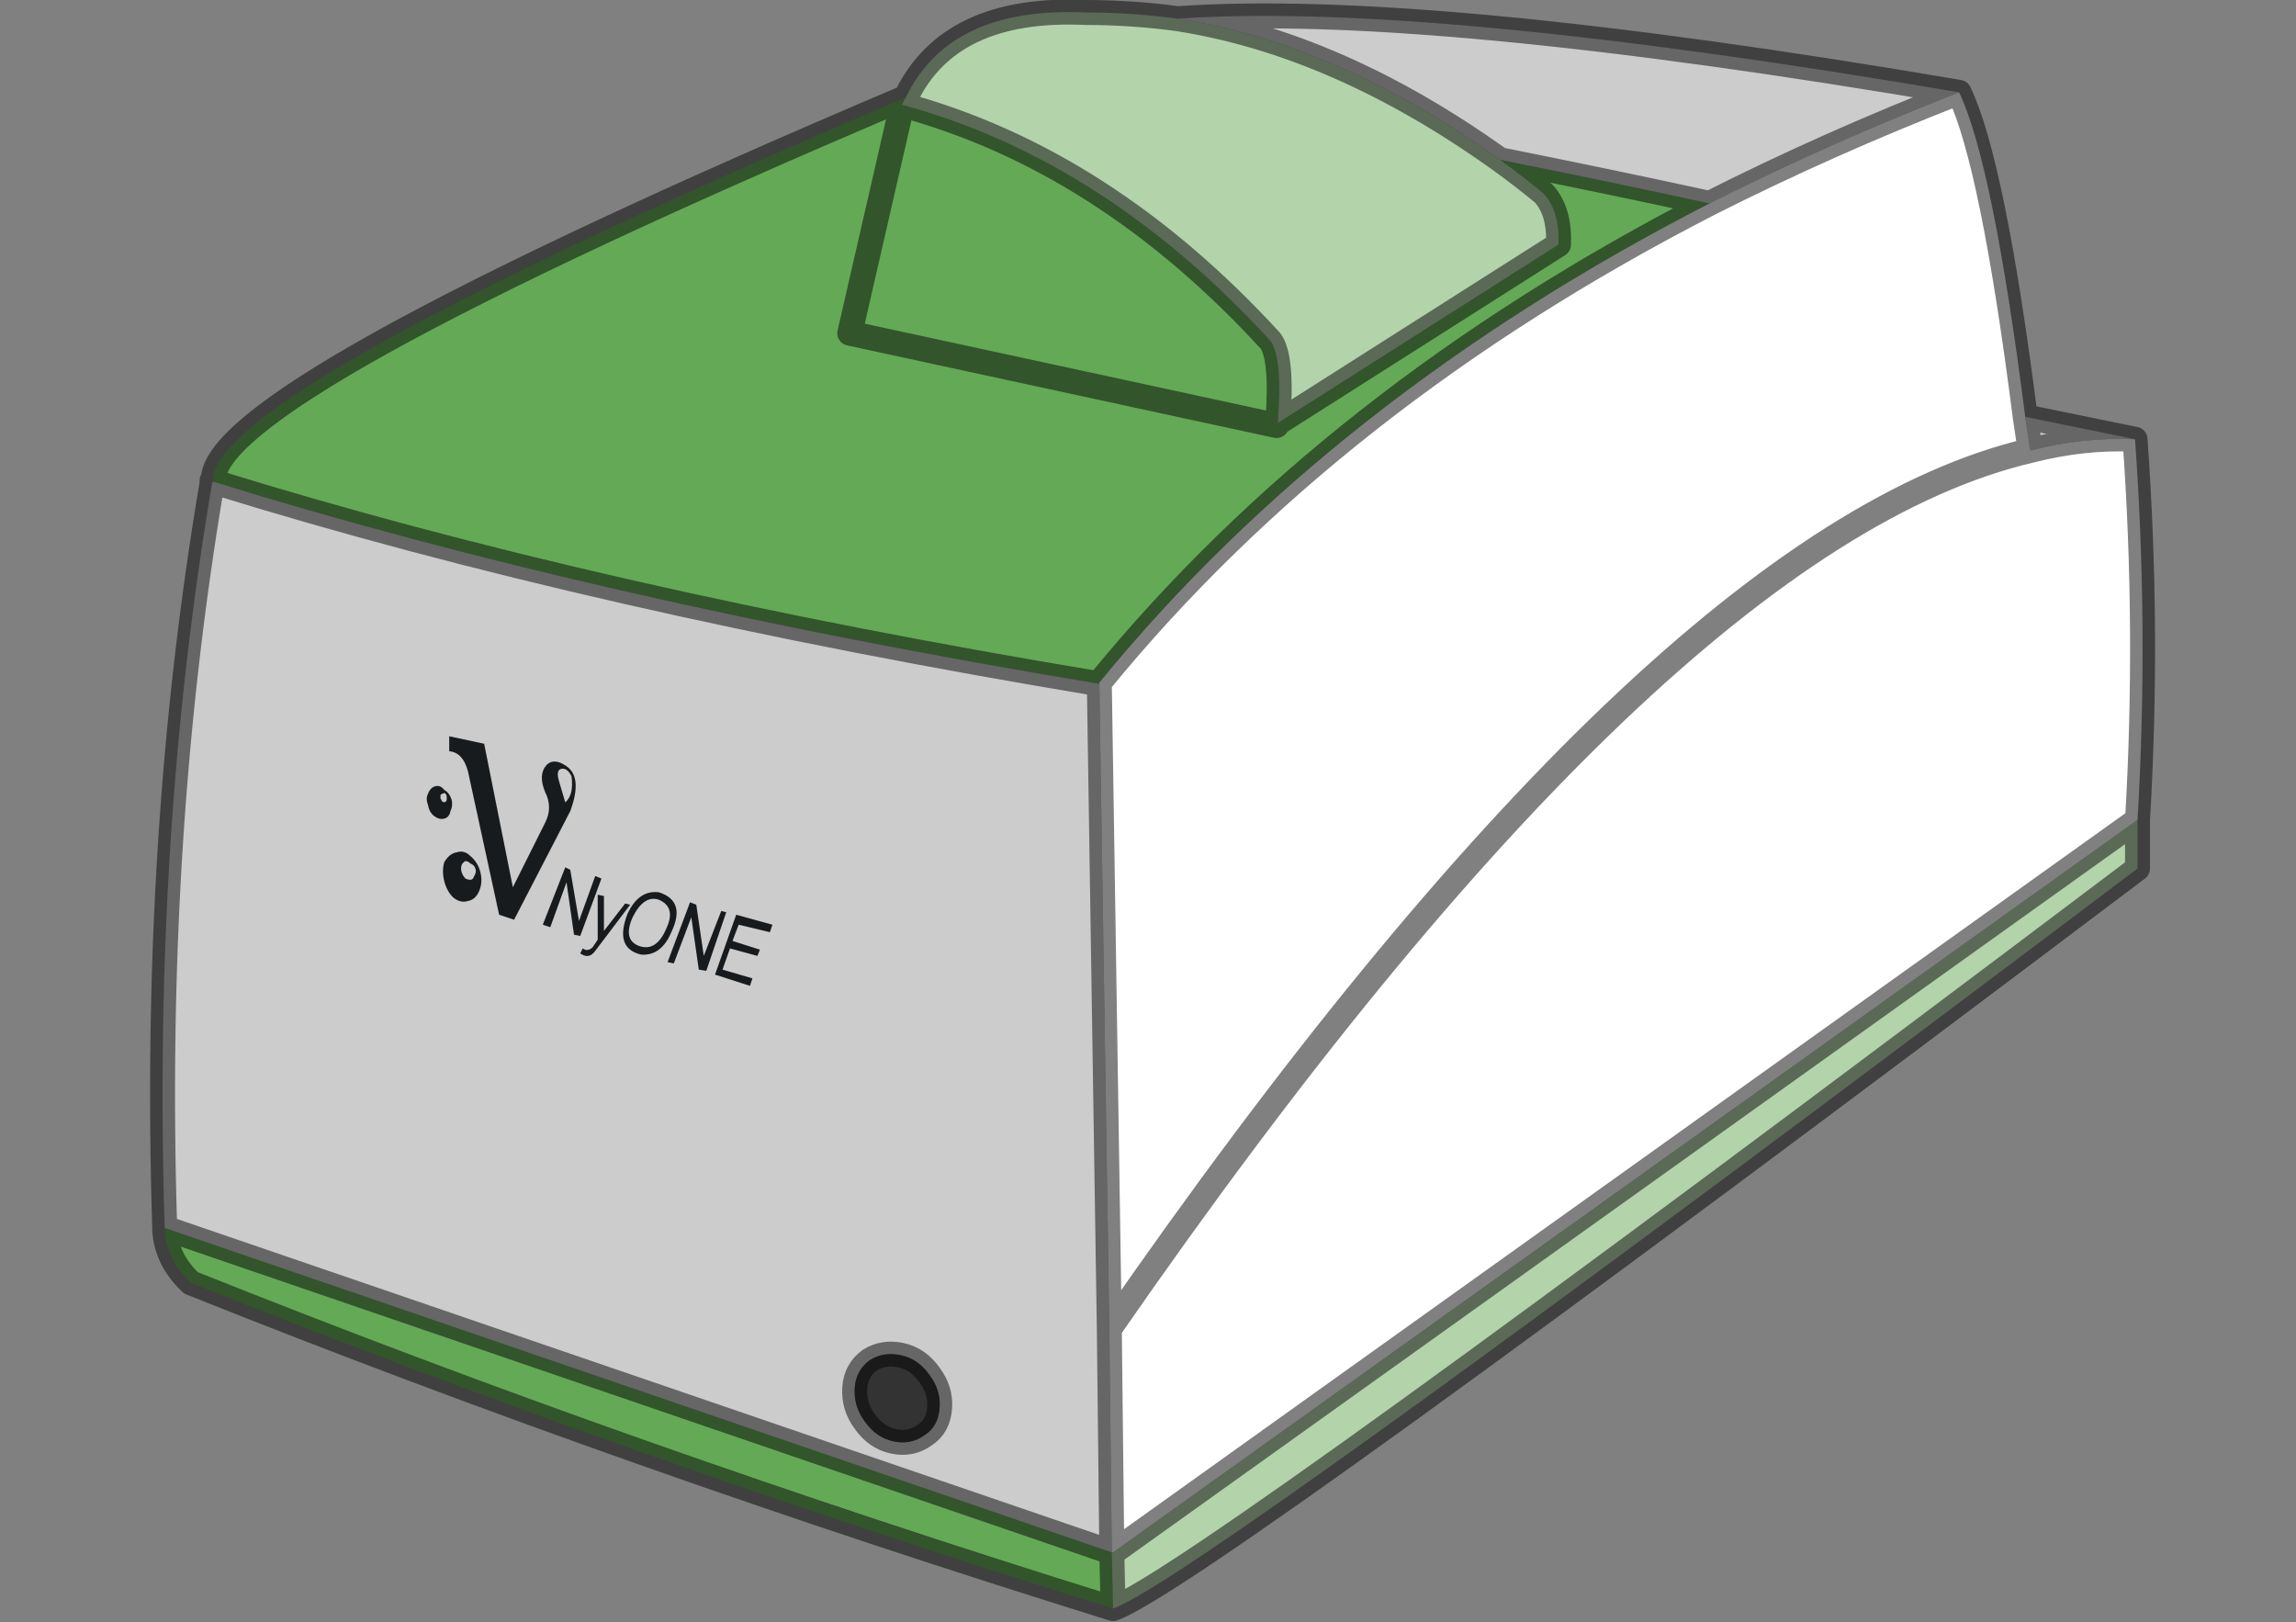
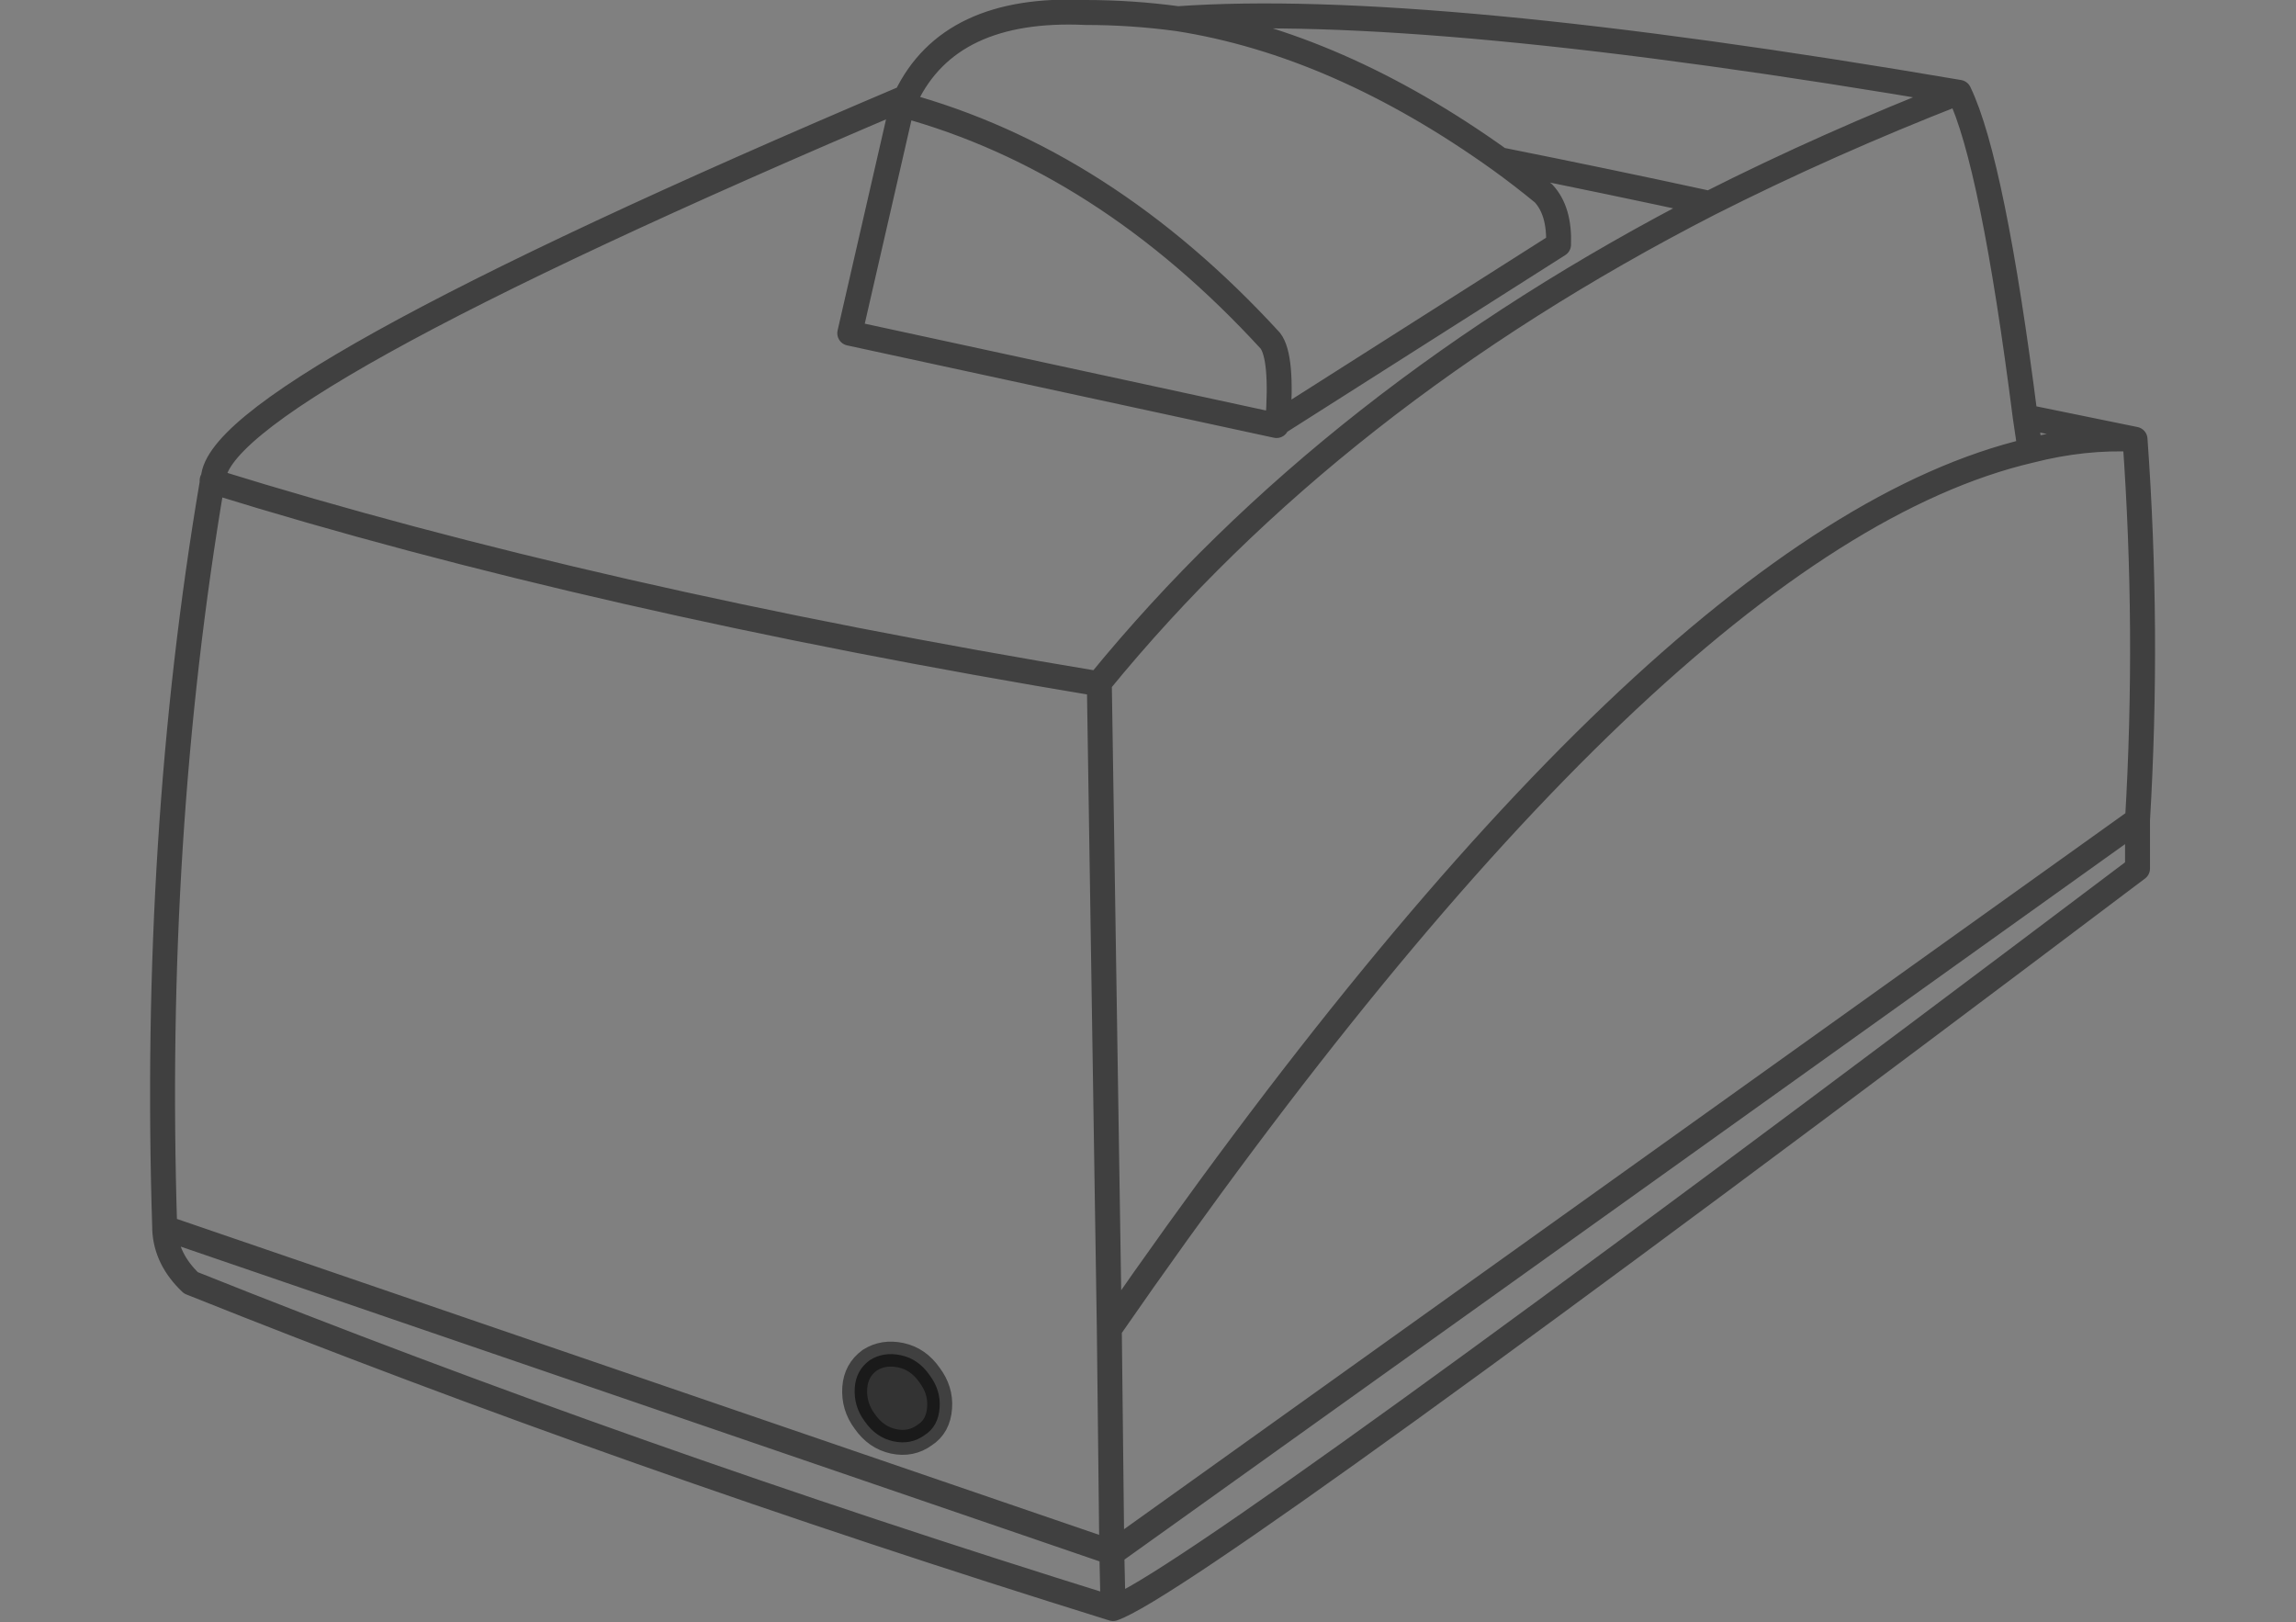
<svg xmlns="http://www.w3.org/2000/svg" xmlns:xlink="http://www.w3.org/1999/xlink" version="1.1" preserveAspectRatio="none" x="0px" y="0px" width="92px" height="65px" viewBox="0 0 92 65">
  <rect x="0" y="0" width="92" height="65" fill="#808080" stroke="none" />
  <defs>
    <g id="Layer1_0_FILL">
-       <path fill="#64A956" stroke="none" d=" M 6.6 49.2 L 6.6 49.25 Q 6.65 50.45 7.65 51.4 25.15 58.4 44.6 64.45 L 44.55 62.2 6.6 49.2 M 51.15 17.05 L 51.2 16.95 Q 51.4 14.3 50.9 13.65 44.25 6.4 36.15 4.2 L 34.05 13.35 51.15 17.05 M 61.85 7.75 Q 62.5 8.45 62.45 9.8 L 51.2 16.95 51.15 17.05 34.05 13.35 36.15 4.2 Q 36.2 4.05 36.3 3.9 8.25 15.8 8.55 19.3 23.85 24.05 44.05 27.4 L 44.05 27.35 Q 53.4 15.9 68.5 8.15 64.6 7.3 60.1 6.4 61 7.05 61.85 7.75 Z" />
-       <path fill="#CCCCCC" stroke="none" d=" M 8.55 19.3 L 8.5 19.35 Q 6.1 33.5 6.6 49.2 L 44.55 62.2 44.45 53.25 44.05 27.4 Q 23.85 24.05 8.55 19.3 M 37.65 56.4 Q 37.6 57.15 37.05 57.5 36.5 57.9 35.8 57.75 35.1 57.6 34.65 56.95 34.2 56.35 34.25 55.6 34.3 54.9 34.85 54.5 35.4 54.15 36.1 54.3 36.8 54.45 37.25 55.1 37.7 55.7 37.65 56.4 M 68.5 8.15 Q 73.25 5.75 78.5 3.7 57.1 0.05 47.2 0.75 53.6 1.75 60.1 6.4 64.6 7.3 68.5 8.15 M 85.55 17.6 L 81.15 16.7 Q 81.25 17.35 81.35 18.05 83.5 17.5 85.55 17.6 Z" />
      <path fill="#333333" stroke="none" d=" M 37.05 57.5 Q 37.6 57.15 37.65 56.4 37.7 55.7 37.25 55.1 36.8 54.45 36.1 54.3 35.4 54.15 34.85 54.5 34.3 54.9 34.25 55.6 34.2 56.35 34.65 56.95 35.1 57.6 35.8 57.75 36.5 57.9 37.05 57.5 Z" />
-       <path fill="#B3D3AB" stroke="none" d=" M 62.45 9.8 Q 62.5 8.45 61.85 7.75 61 7.05 60.1 6.4 53.6 1.75 47.2 0.75 45.35 0.5 43.5 0.5 38.05 0.25 36.3 3.9 36.2 4.05 36.15 4.2 44.25 6.4 50.9 13.65 51.4 14.3 51.2 16.95 L 62.45 9.8 M 85.65 34.8 L 85.65 32.85 44.6 62.2 44.55 62.2 44.6 64.45 Q 47.8 63.35 85.65 34.8 Z" />
-       <path fill="#FFFFFF" stroke="none" d=" M 85.55 17.6 Q 83.5 17.5 81.35 18.05 66.4 21.55 44.45 53.25 L 44.55 62.2 44.6 62.2 85.65 32.85 Q 86.1 25.25 85.55 17.6 M 81.35 18.05 Q 81.25 17.35 81.15 16.7 79.85 6.5 78.5 3.7 73.25 5.75 68.5 8.15 53.4 15.9 44.05 27.35 L 44.05 27.4 44.45 53.25 Q 66.4 21.55 81.35 18.05 Z" />
    </g>
    <g id="Layer0_0_FILL">
-       <path fill="#181B1D" stroke="none" d=" M 29.25 38 L 30.35 38.3 30.45 38.05 29.35 37.7 29.6 37.05 30.85 37.35 30.95 37.05 29.5 36.65 28.65 39.05 30.05 39.5 30.15 39.2 28.95 38.85 29.25 38 M 26.4 35.75 Q 25.6 35.65 25.15 36.6 24.6 38 25.7 38.25 26.5 38.3 26.9 37.35 27.5 36.1 26.4 35.75 M 25.35 36.75 Q 25.8 35.85 26.4 36.05 27.1 36.35 26.7 37.2 26.3 38.15 25.6 37.9 24.95 37.65 25.35 36.75 M 27.9 36.25 L 27.65 36.15 26.75 38.55 27 38.6 27.7 36.75 28 38.85 28.3 38.9 29.1 36.55 28.9 36.5 28.2 38.3 27.9 36.25 M 24.2 35.9 L 23.95 35.85 23.95 37.65 23.75 37.95 Q 23.55 38.15 23.35 38 L 23.25 38.2 Q 23.6 38.45 23.85 38.1 L 25.25 36.25 25.05 36.2 24.2 37.3 24.2 35.9 M 22.65 34.75 L 21.75 37.05 22.05 37.15 22.7 35.35 23 37.45 23.25 37.5 24.1 35.2 23.85 35.1 23.2 36.9 22.85 34.85 22.65 34.75 M 18.3 34.15 Q 18 34.2 17.8 34.55 17.7 34.9 17.8 35.3 17.9 35.7 18.15 35.95 18.45 36.2 18.75 36.1 19.05 36.05 19.2 35.7 19.35 35.35 19.25 34.95 19.15 34.55 18.85 34.3 18.6 34.05 18.3 34.15 M 19.05 34.8 Q 19.1 34.95 19 35.1 18.95 35.25 18.85 35.25 18.75 35.25 18.65 35.2 18.55 35.1 18.5 34.95 18.45 34.8 18.5 34.65 18.55 34.55 18.65 34.5 18.75 34.5 18.85 34.6 19 34.65 19.05 34.8 M 17.8 32.8 Q 18 32.75 18.05 32.5 18.15 32.3 18.1 32.05 18 31.75 17.8 31.65 17.65 31.45 17.45 31.5 17.25 31.55 17.15 31.8 17.05 32 17.15 32.25 17.2 32.55 17.4 32.7 17.6 32.85 17.8 32.8 M 17.85 31.8 Q 17.9 31.85 17.9 31.95 17.9 32 17.9 32.05 17.9 32.1 17.8 32.15 L 17.7 32.1 Q 17.7 32.05 17.65 32 17.65 31.95 17.65 31.85 17.7 31.8 17.75 31.8 17.8 31.75 17.85 31.8 M 18 29.5 L 18 30.1 Q 18.55 30.15 18.75 30.9 L 20 36.65 20.6 36.85 22.85 32.5 Q 23.35 31.15 22.7 30.7 22.2 30.35 21.9 30.65 21.55 31.05 21.85 31.75 22.15 32.35 21.85 32.95 L 20.55 35.55 19.4 29.8 18 29.5 M 22.65 32.15 L 22.4 31.3 Q 22.25 30.8 22.55 30.8 22.75 30.8 22.9 31.1 23 31.85 22.65 32.15 Z" />
-     </g>
+       </g>
    <path id="Layer1_0_1_STROKES" stroke="#000000" stroke-opacity="0.498" stroke-width="1" stroke-linejoin="round" stroke-linecap="round" fill="none" d=" M 81.15 16.7 L 85.55 17.6 Q 86.1 25.25 85.65 32.85 L 85.65 34.8 Q 47.8 63.35 44.6 64.45 25.15 58.4 7.65 51.4 6.65 50.45 6.6 49.25 L 6.6 49.2 Q 6.1 33.5 8.5 19.35 8.5 19.3 8.5 19.25 L 8.55 19.3 Q 8.25 15.8 36.3 3.9 38.05 0.25 43.5 0.5 45.35 0.5 47.2 0.75 57.1 0.05 78.5 3.7 79.85 6.5 81.15 16.7 81.25 17.35 81.35 18.05 83.5 17.5 85.55 17.6 M 68.5 8.15 Q 73.25 5.75 78.5 3.7 M 36.3 3.9 Q 36.2 4.05 36.15 4.2 44.25 6.4 50.9 13.65 51.4 14.3 51.2 16.95 L 62.45 9.8 Q 62.5 8.45 61.85 7.75 61 7.05 60.1 6.4 53.6 1.75 47.2 0.75 M 36.15 4.2 L 34.05 13.35 51.15 17.05 51.2 16.95 M 68.5 8.15 Q 53.4 15.9 44.05 27.35 L 44.05 27.4 44.45 53.25 Q 66.4 21.55 81.35 18.05 M 60.1 6.4 Q 64.6 7.3 68.5 8.15 M 8.5 19.35 L 8.55 19.3 Q 23.85 24.05 44.05 27.4 M 37.05 57.5 Q 36.5 57.9 35.8 57.75 35.1 57.6 34.65 56.95 34.2 56.35 34.25 55.6 34.3 54.9 34.85 54.5 35.4 54.15 36.1 54.3 36.8 54.45 37.25 55.1 37.7 55.7 37.65 56.4 37.6 57.15 37.05 57.5 Z M 44.55 62.2 L 44.6 62.2 85.65 32.85 M 44.6 64.45 L 44.55 62.2 44.45 53.25 M 6.6 49.2 L 44.55 62.2" />
  </defs>
  <g transform="matrix( 1, 0, 0, 1, 0,0) ">
    <use xlink:href="#Layer1_0_FILL" />
    <use xlink:href="#Layer1_0_1_STROKES" />
  </g>
  <g transform="matrix( 1, 0, 0, 1, 0,0) ">
    <use xlink:href="#Layer0_0_FILL" />
  </g>
</svg>